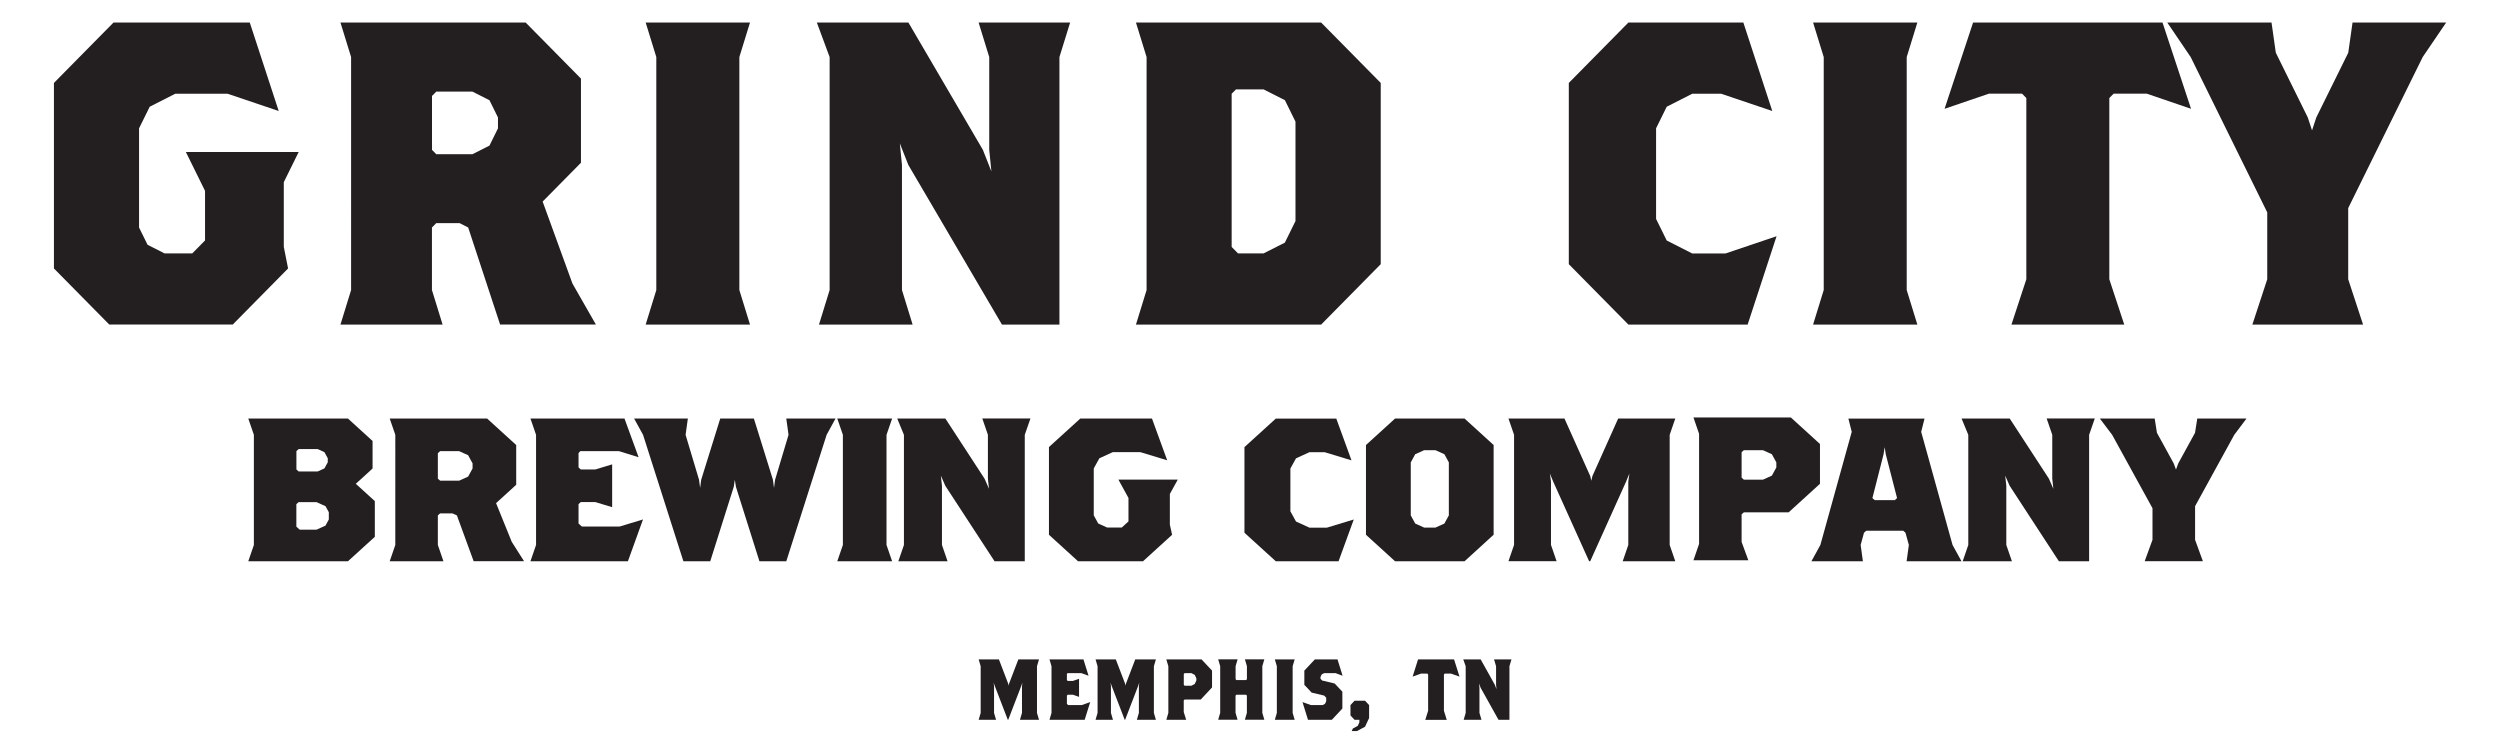
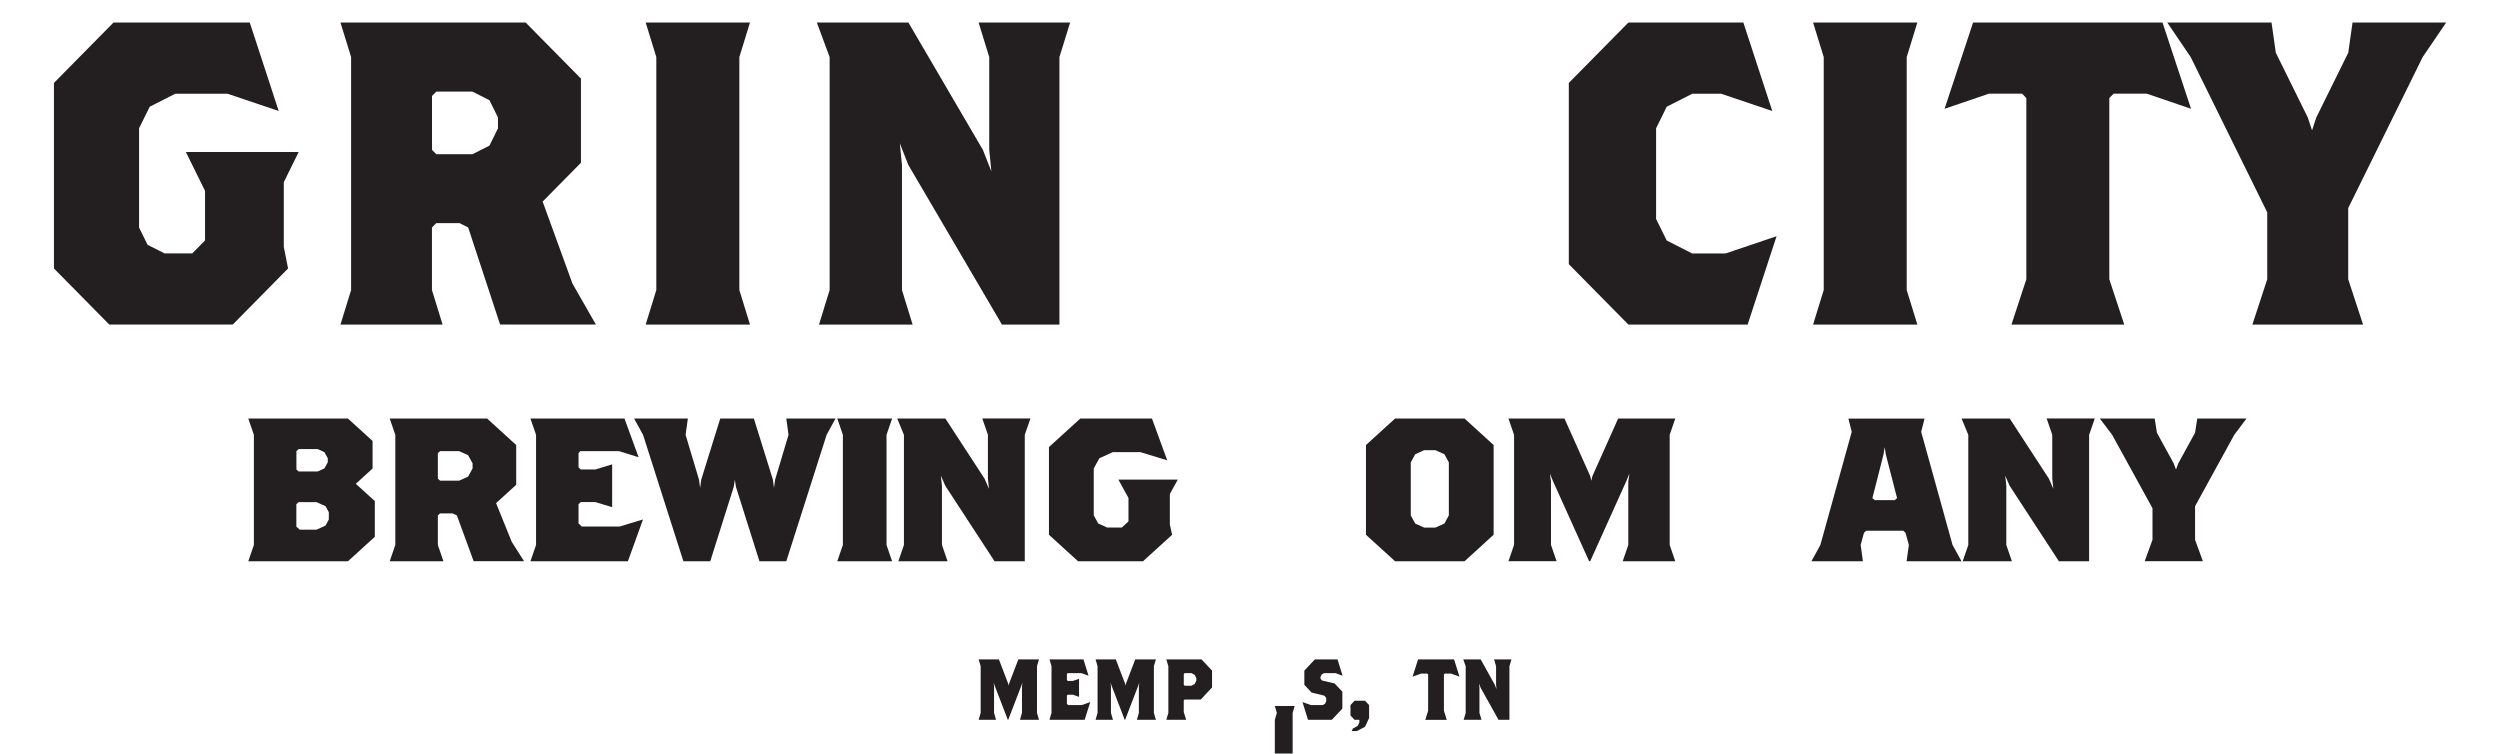
<svg xmlns="http://www.w3.org/2000/svg" version="1.1" id="Layer_1" x="0px" y="0px" viewBox="0 0 4320 1302.1" style="enable-background:new 0 0 4320 1302.1;" xml:space="preserve">
  <style type="text/css">
	.st0{fill:#231F20;}
</style>
  <g>
    <g>
      <path class="st0" d="M490.4,314.8v111.8l7.4,37.3l-95.6,96.9H188.8l-95.6-96.9V143.3l103-104.4h235.4l50,152.9l-88.3-29.8h-90.5    l-44.1,22.4l-18.4,37.3v171.5l14.7,29.8l29.4,14.9h47.8l22.1-22.4v-85.7l-33.1-67.1h194.9L490.4,314.8z" />
      <path class="st0" d="M864.2,560.9L809,393.1l-14.7-7.5h-40.5l-7.4,7.5v108.1l18.4,59.7H588.3l18.4-59.7V98.6l-18.4-59.7h320    l95.6,96.9v145.4l-66.2,67.1L989.2,490l40.5,70.8H864.2z M860.5,203l-14.7-29.8l-29.4-14.9h-62.5l-7.4,7.5v93.2l7.4,7.5h62.5    l29.4-14.9l14.7-29.8V203z" />
      <path class="st0" d="M1115.7,560.9l18.4-59.7V98.6l-18.4-59.7H1296l-18.4,59.7v402.6l18.4,59.7H1115.7z" />
      <path class="st0" d="M1830.7,98.6v462.3h-99.3L1569.6,285l-14.7-37.3l3.7,37.3v216.2l18.4,59.7h-161.8l18.4-59.7V98.6l-22.1-59.7    h158.2l128.7,220l14.7,37.3l-3.7-37.3V98.6L1691,38.9h158.2L1830.7,98.6z" />
-       <path class="st0" d="M2282.9,560.9h-320l18.4-59.7V98.6l-18.4-59.7h320l103,104.4v313.2L2282.9,560.9z M2238.7,210.4l-18.4-37.3    l-36.8-18.6h-47.8l-7.4,7.5v264.7l11,11.2h44.1l36.8-18.6l18.4-37.3V210.4z" />
      <path class="st0" d="M3019.9,560.9h-206l-103-104.4V143.3l103-104.4h198.6l50,152.9l-88.3-29.8h-50l-44.1,22.4l-18.4,37.3v156.6    l18.4,37.3l44.1,22.4h57.4l88.3-29.8L3019.9,560.9z" />
      <path class="st0" d="M3133,560.9l18.4-59.7V98.6L3133,38.9h180.2l-18.4,59.7v402.6l18.4,59.7H3133z" />
      <path class="st0" d="M3709.7,161.9h-57.4l-7.4,7.5v313.2l25.8,78.3h-194.9l25.7-78.3V169.4l-7.4-7.5h-57.4l-76.5,26.1l49.3-149.1    h327.3l49.3,149.1L3709.7,161.9z" />
      <path class="st0" d="M4186.4,98.6l-128.7,261v123l25.7,78.3h-191.3l25.7-78.3V367L3785.5,98.6L3745,38.9h180.2l7.4,52.2    l55.2,111.8l7.4,22.4l7.4-22.4l55.2-111.8l7.4-52.2h161.8L4186.4,98.6z" />
    </g>
    <g>
      <path class="st0" d="M601.2,969.9H429l9.7-28.2V751.4l-9.7-28.2h172.2l42.6,38.8v47.6l-29,26.4l32.9,29.9v61.7L601.2,969.9z     M566.4,791.9l-5.8-10.6l-11.6-5.3h-32.9l-3.9,3.5v31.7l3.9,3.5H549l11.6-5.3l5.8-10.6V791.9z M568.3,885.3l-5.8-10.6l-15.5-7h-31    l-3.9,3.5V910l5.8,5.3h29l15.5-7l5.8-10.6V885.3z" />
      <path class="st0" d="M818.5,969.9l-29-79.3l-7.7-3.5h-21.3l-3.9,3.5v51.1l9.7,28.2h-92.9l9.7-28.2V751.4l-9.7-28.2h168.3    l50.3,45.8v68.7l-34.8,31.7l27.1,66.9l21.3,33.5H818.5z M816.6,800.7l-7.7-14.1l-15.5-7h-32.9l-3.9,3.5v44l3.9,3.5h32.9l15.5-7    l7.7-14.1V800.7z" />
      <path class="st0" d="M1085,969.9H916.6l9.7-28.2V751.4l-9.7-28.2h162.5l24.4,66.9l-34.1-10.6h-66.6l-3.1,3.5v24.7l3.9,3.5h25.2    l29-8.8v74l-29-8.8h-25.2l-3.9,3.5v33.5l5.8,5.3h65l40.6-12.3L1085,969.9z" />
      <path class="st0" d="M1428.4,751.4l-69.7,218.5h-46.4l-40.6-128.6l-1.9-12.3l-1.9,12.3l-40.6,128.6h-46.4l-69.7-218.5l-15.5-28.2    h92.9l-3.9,28.2l23.2,77.5l1.9,14.1l1.9-14.1l32.9-105.7h58.1l32.9,105.7l1.9,14.1l1.9-14.1l23.2-77.5l-3.9-28.2h85.1    L1428.4,751.4z" />
      <path class="st0" d="M1446.8,969.9l9.7-28.2V751.4l-9.7-28.2h94.8l-9.7,28.2v190.3l9.7,28.2H1446.8z" />
      <path class="st0" d="M1770.8,751.4v218.5h-52.2l-85.1-130.4l-7.7-17.6l1.9,17.6v102.2l9.7,28.2h-85.1l9.7-28.2V751.4l-11.6-28.2    h83.2l67.7,103.9l7.7,17.6l-1.9-17.6v-75.8l-9.7-28.2h83.2L1770.8,751.4z" />
      <path class="st0" d="M2021.5,853.6v52.9l3.9,17.6l-50.3,45.8h-112.2l-50.3-45.8V772.5l54.2-49.3h123.8l26.3,72.2l-46.4-14.1h-47.6    l-23.2,10.6l-9.7,17.6v81l7.7,14.1l15.5,7h25.2l11.6-10.6v-40.5l-17.4-31.7h102.6L2021.5,853.6z" />
-       <path class="st0" d="M2313,969.9h-108.4l-54.2-49.3v-148l54.2-49.3h104.5l26.3,72.2l-46.4-14.1h-26.3l-23.2,10.6l-9.7,17.6v74    l9.7,17.6l23.2,10.6h30.2l46.4-14.1L2313,969.9z" />
      <path class="st0" d="M2530.7,969.9h-120l-50.3-45.8V769l50.3-45.8h120L2581,769v155L2530.7,969.9z M2503.6,799l-7.7-14.1l-15.5-7    H2461l-15.5,7l-7.7,14.1v91.6l7.7,14.1l15.5,7h19.4l15.5-7l7.7-14.1V799z" />
      <path class="st0" d="M2804,969.9l9.7-28.2V832.4l1.9-14.1l-5.8,14.1l-61.9,137.4h-1.9L2684,832.4l-5.8-14.1l1.9,14.1v109.2    l9.7,28.2h-83.2l9.7-28.2V751.4l-9.7-28.2h96.8l44.5,99.4l1.9,8.1l1.9-8.1l44.5-99.4h98.7l-9.7,28.2v190.3l9.7,28.2H2804z" />
-       <path class="st0" d="M3090.8,885.3h-77.4l-3.9,3.5v47.6l11.6,31.7h-94.8l9.7-28.2V749.6l-9.7-28.2h168.3l50.3,45.8V836    L3090.8,885.3z M3069.5,799l-7.7-14.1l-15.5-7h-32.9l-3.9,3.5v44l3.9,3.5h32.9l15.5-7l7.7-14.1V799z" />
      <path class="st0" d="M3294.6,969.9l3.9-28.2l-5.8-21.1l-3.9-3.5h-63.9l-3.9,3.5l-5.8,21.1l3.9,28.2h-89l15.5-28.2l54.2-195.5    l-5.8-22.9h131.6l-5.8,22.9l54.2,195.5l15.5,28.2H3294.6z M3258.6,784.9l-1.9-12.3l-1.9,12.3l-19.3,75.8l3.9,3.5h34.8l3.9-3.5    L3258.6,784.9z" />
      <path class="st0" d="M3610,751.4v218.5h-52.2l-85.1-130.4l-7.7-17.6l1.9,17.6v102.2l9.7,28.2h-85.1l9.7-28.2V751.4l-11.6-28.2    h83.2l67.7,103.9l7.7,17.6l-1.9-17.6v-75.8l-9.7-28.2h83.2L3610,751.4z" />
      <path class="st0" d="M3860.8,751.4l-67.7,123.3v58.1l13.5,37H3706l13.5-37v-54.6l-69.7-126.8l-21.3-28.2h94.8l3.9,24.7l29,52.9    l3.9,10.6l3.9-10.6l29-52.9l3.9-24.7h85.1L3860.8,751.4z" />
    </g>
    <g>
      <path class="st0" d="M1762.5,1243.8l3.5-11.9v-46.3l0.7-6l-2.1,6l-22.4,58.2h-0.7l-22.4-58.2l-2.1-6l0.7,6v46.3l3.5,11.9h-30.1    l3.5-11.9v-80.6l-3.5-11.9h35l16.1,42.1l0.7,3.4l0.7-3.4l16.1-42.1h35.7l-3.5,11.9v80.6l3.5,11.9H1762.5z" />
      <path class="st0" d="M1874.3,1243.8h-60.8l3.5-11.9v-80.6l-3.5-11.9h58.7l8.8,28.3l-12.3-4.5h-24l-1.1,1.5v10.4l1.4,1.5h9.1    l10.5-3.7v31.3l-10.5-3.7h-9.1l-1.4,1.5v14.2l2.1,2.2h23.5l14.7-5.2L1874.3,1243.8z" />
      <path class="st0" d="M1964.5,1243.8l3.5-11.9v-46.3l0.7-6l-2.1,6l-22.4,58.2h-0.7l-22.4-58.2l-2.1-6l0.7,6v46.3l3.5,11.9h-30.1    l3.5-11.9v-80.6l-3.5-11.9h35l16.1,42.1l0.7,3.4l0.7-3.4l16.1-42.1h35.7l-3.5,11.9v80.6l3.5,11.9H1964.5z" />
      <path class="st0" d="M2074.9,1208.8h-28l-1.4,1.5v20.1l4.2,13.4h-34.3l3.5-11.9v-80.6l-3.5-11.9h60.8l18.2,19.4v29.1    L2074.9,1208.8z M2067.3,1172.2l-2.8-6l-5.6-3H2047l-1.4,1.5v18.7l1.4,1.5h11.9l5.6-3l2.8-6V1172.2z" />
-       <path class="st0" d="M2151.1,1243.8l3.5-11.9V1202l-1.4-1.5h-16.8l-1.4,1.5v29.8l3.5,11.9H2105l3.5-11.9v-80.6l-3.5-11.9h33.6    l-3.5,11.9v22.4l1.4,1.5h16.8l1.4-1.5v-22.4l-3.5-11.9h33.6l-3.5,11.9v80.6l3.5,11.9H2151.1z" />
-       <path class="st0" d="M2202.9,1243.8l3.5-11.9v-80.6l-3.5-11.9h34.3l-3.5,11.9v80.6l3.5,11.9H2202.9z" />
+       <path class="st0" d="M2202.9,1243.8l3.5-11.9l-3.5-11.9h34.3l-3.5,11.9v80.6l3.5,11.9H2202.9z" />
      <path class="st0" d="M2308,1163.2h-19.9l-4.2,2.2l-2.1,4.5v3l2.8,3l21.7,5.2l13.3,14.2v29.1l-18.2,19.4h-41.2l-9.5-30.6l14.7,5.2    h20l4.2-2.2l2.1-4.5v-6l-3.5-3.7l-21.7-5.2l-12.6-13.4v-24.6l18.2-19.4h39.1l8.8,28.3L2308,1163.2z" />
      <path class="st0" d="M2358.8,1255.8l-14,7.5h-9.1l2.1-4.5l8.4-4.5l2.8-6v-4.5h-8.4l-7-7.5v-17.9l7-7.5h18.2l7,7.5v22.4    L2358.8,1255.8z" />
      <path class="st0" d="M2507.4,1164h-10.9l-1.4,1.5v62.7l4.9,15.7h-37.1l4.9-15.7v-62.7l-1.4-1.5h-10.9l-14.5,5.2l9.4-29.8h62.2    l9.4,29.8L2507.4,1164z" />
      <path class="st0" d="M2608.3,1151.3v92.5h-18.9l-30.8-55.2l-2.8-7.5l0.7,7.5v43.3l3.5,11.9h-30.8l3.5-11.9v-80.6l-4.2-11.9h30.1    l24.5,44l2.8,7.5l-0.7-7.5v-32.1l-3.5-11.9h30.1L2608.3,1151.3z" />
    </g>
  </g>
</svg>